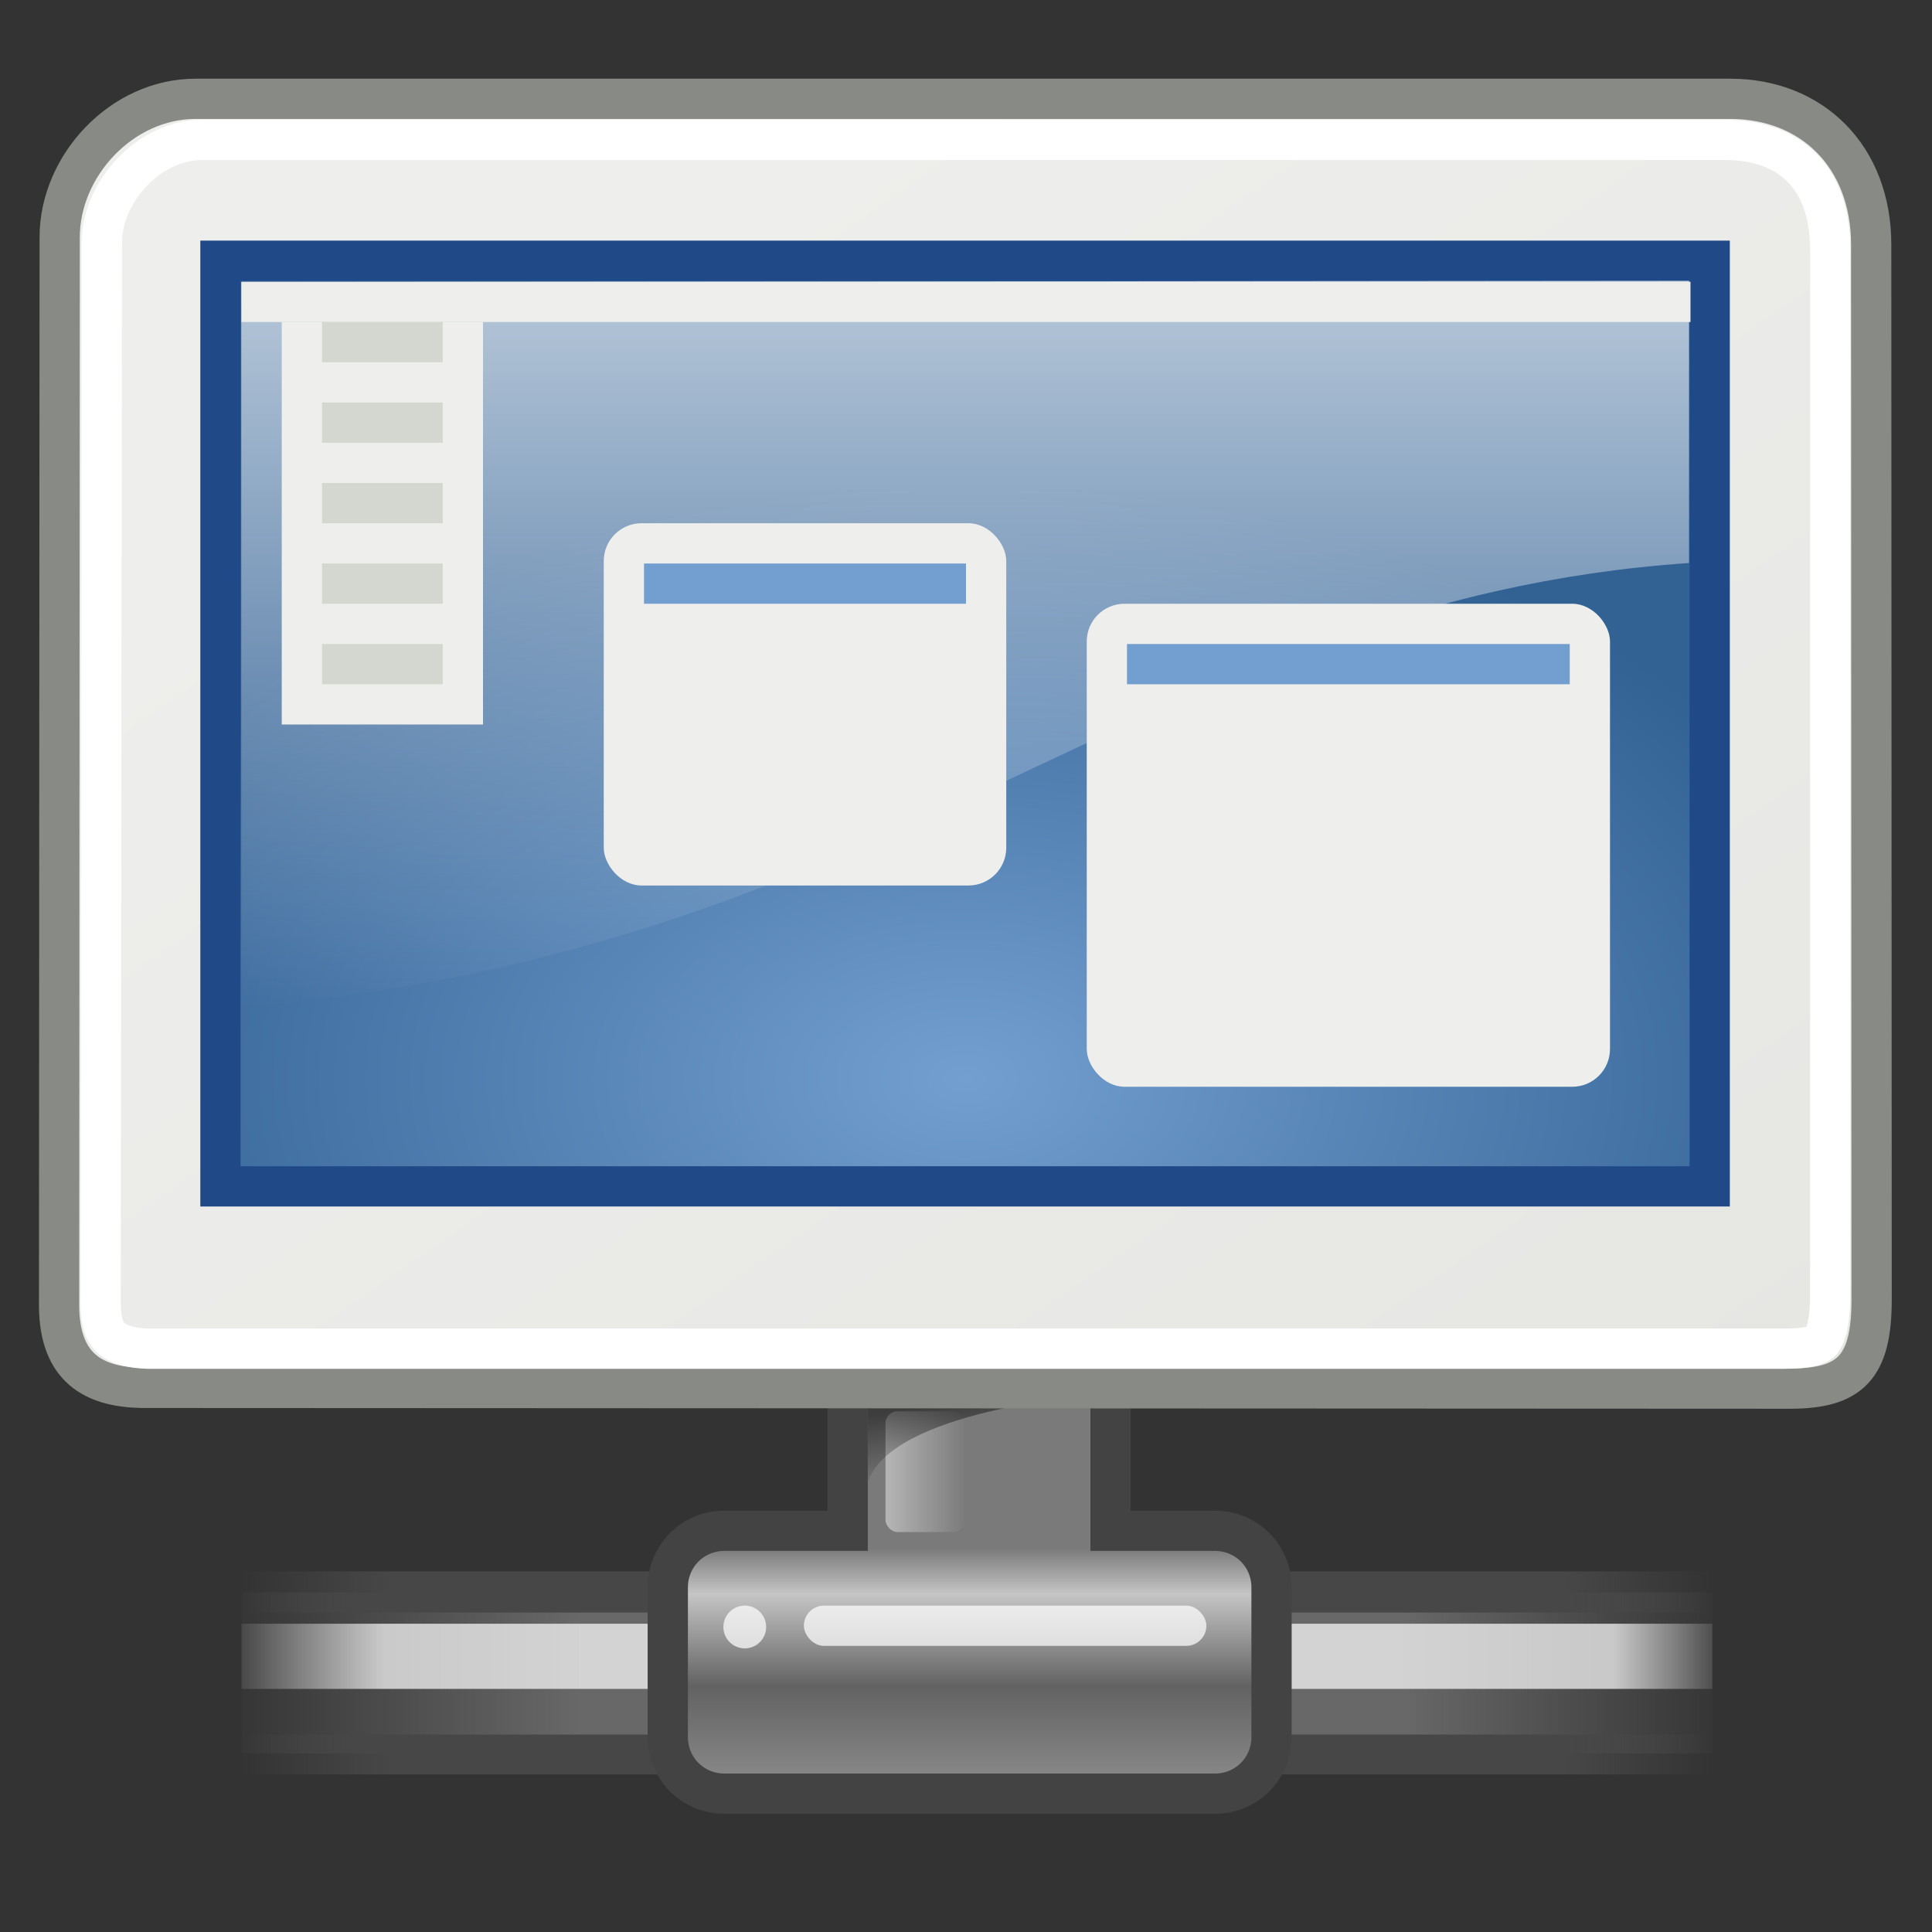
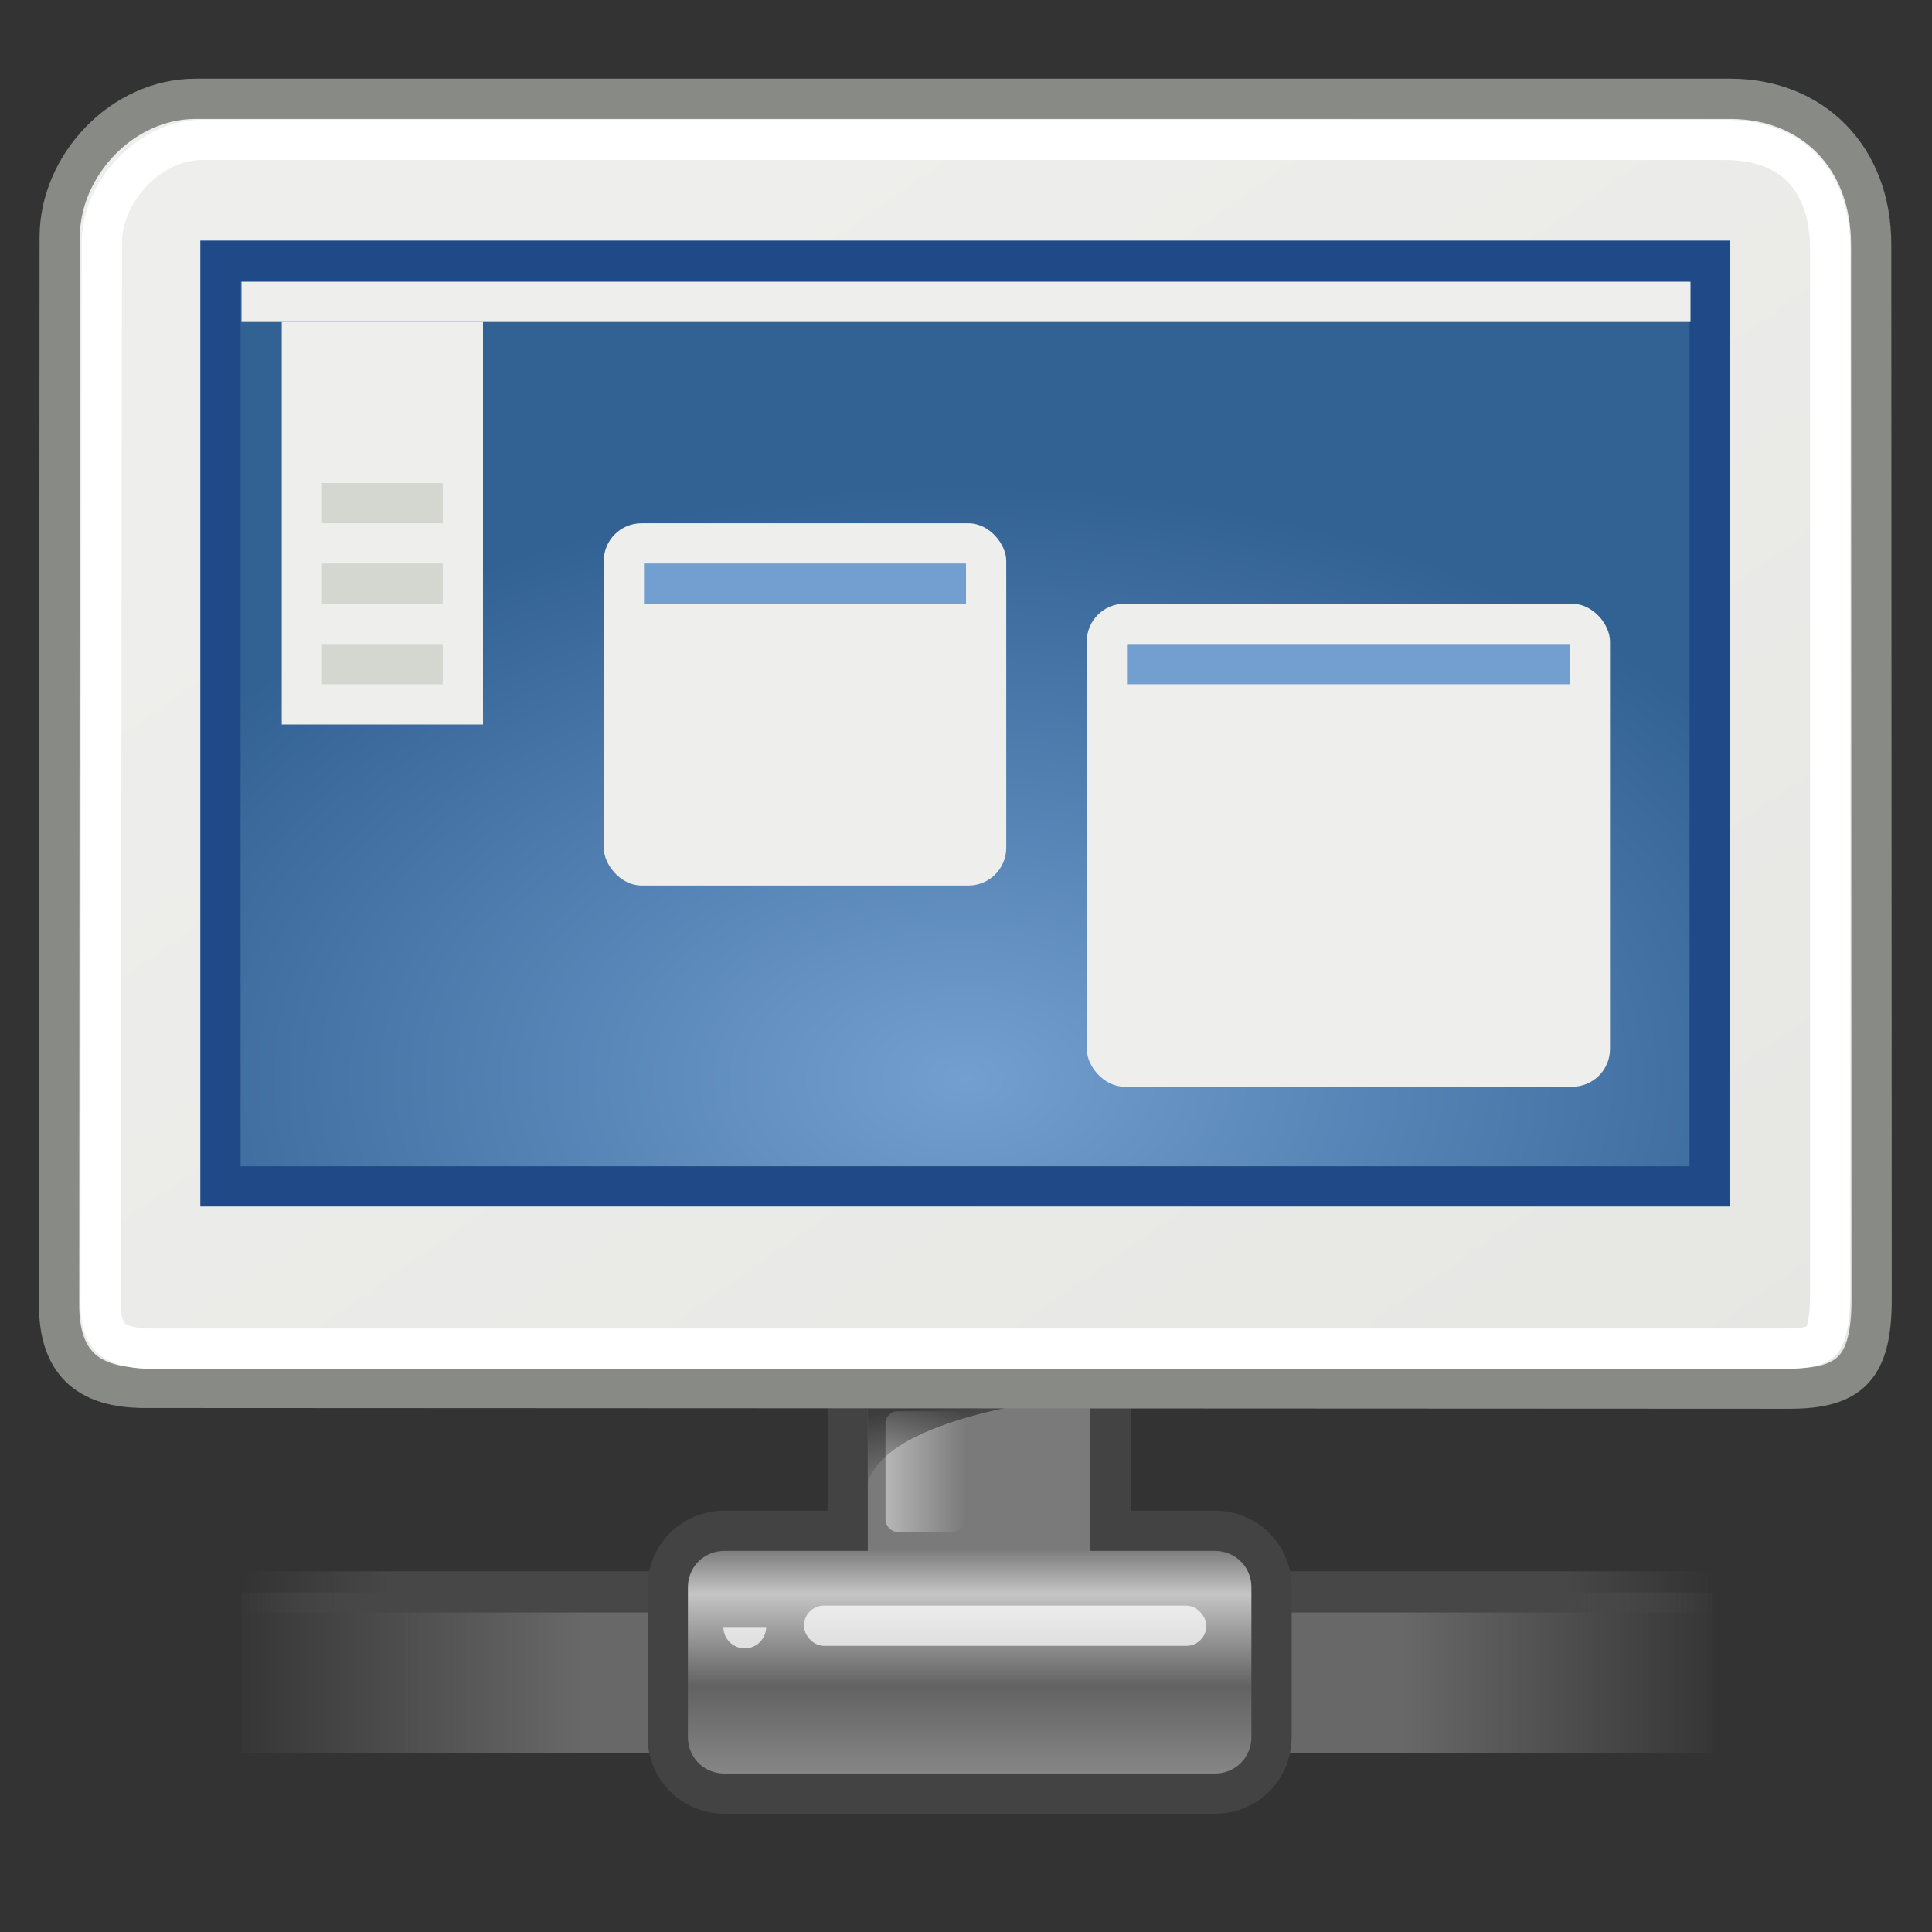
<svg xmlns="http://www.w3.org/2000/svg" xmlns:xlink="http://www.w3.org/1999/xlink" viewBox="0 0 48 48">
  <rect x="0" y="0" width="48" height="48" fill="#333333" stroke="none" />
  <defs>
    <linearGradient id="a">
      <stop offset="0" stop-color="#000" stop-opacity="1" />
      <stop offset="1" stop-color="#000" stop-opacity="0" />
    </linearGradient>
    <linearGradient id="b">
      <stop offset="0" stop-color="#686868" stop-opacity="0" />
      <stop offset="0.238" stop-color="#686868" stop-opacity="1" />
      <stop offset="0.781" stop-color="#686868" stop-opacity="1" />
      <stop offset="1" stop-color="#686868" stop-opacity="0" />
    </linearGradient>
    <linearGradient id="c">
      <stop offset="0" stop-color="#474747" stop-opacity="0" />
      <stop offset="0.1" stop-color="#474747" stop-opacity="1" />
      <stop offset="0.9" stop-color="#474747" stop-opacity="1" />
      <stop offset="1" stop-color="#474747" stop-opacity="0" />
    </linearGradient>
    <linearGradient id="d">
      <stop offset="0" stop-color="#fff" stop-opacity="0" />
      <stop offset="0.108" stop-color="#fff" stop-opacity=".707" />
      <stop offset="0.921" stop-color="#fff" stop-opacity=".707" />
      <stop offset="1" stop-color="#fff" stop-opacity="0" />
    </linearGradient>
    <linearGradient id="e">
      <stop offset="0" stop-color="#7a7a7a" stop-opacity="1" />
      <stop offset="0.198" stop-color="#c5c5c5" stop-opacity="1" />
      <stop offset="0.599" stop-color="#626262" stop-opacity="1" />
      <stop offset="1" stop-color="#888" stop-opacity="1" />
    </linearGradient>
    <linearGradient id="f">
      <stop offset="0" stop-color="#fff" stop-opacity=".449" />
      <stop offset="1" stop-color="#fff" stop-opacity="0" />
    </linearGradient>
    <linearGradient id="g">
      <stop offset="0" stop-color="#000" stop-opacity=".503" />
      <stop offset="1" stop-color="#000" stop-opacity="0" />
    </linearGradient>
    <linearGradient id="j">
      <stop offset="0" stop-color="#fff" stop-opacity="1" />
      <stop offset="1" stop-color="#fff" stop-opacity="0" />
    </linearGradient>
    <linearGradient id="h">
      <stop offset="0" stop-color="#eeeeec" stop-opacity="1" />
      <stop offset="1" stop-color="#e6e6e3" stop-opacity="1" />
    </linearGradient>
    <linearGradient id="i">
      <stop offset="0" stop-color="#729fcf" stop-opacity="1" />
      <stop offset="1" stop-color="#326194" stop-opacity="1" />
    </linearGradient>
    <linearGradient xlink:href="#a" gradientUnits="userSpaceOnUse" x1="19.49" y1="6.144" x2="19.387" y2="8.1" />
    <linearGradient xlink:href="#b" id="k" gradientUnits="userSpaceOnUse" gradientTransform="matrix(2.74,0,0,0.365,0.417,-0.592)" x1="1.642" y1="117.827" x2="15.343" y2="117.827" />
    <linearGradient xlink:href="#c" id="l" gradientUnits="userSpaceOnUse" gradientTransform="matrix(8.169,0,0,0.221,0.417,-37.983)" x1="0.612" y1="372.578" x2="5.086" y2="372.578" />
    <linearGradient xlink:href="#c" id="m" gradientUnits="userSpaceOnUse" gradientTransform="matrix(8.169,0,0,0.229,0.417,-36.683)" x1="0.612" y1="372.578" x2="5.086" y2="372.578" />
    <linearGradient xlink:href="#d" id="n" gradientUnits="userSpaceOnUse" gradientTransform="matrix(2.74,0,0,0.148,0.417,24.594)" x1="1.642" y1="117.827" x2="15.343" y2="117.827" />
    <linearGradient xlink:href="#e" id="o" gradientUnits="userSpaceOnUse" gradientTransform="matrix(0.984,0,0,1.016,0.417,0.408)" x1="23.1" y1="38.297" x2="23.1" y2="43.915" />
    <linearGradient xlink:href="#f" id="p" gradientUnits="userSpaceOnUse" gradientTransform="matrix(1.139,0,0,1.732,-20.001,-1.092)" x1="36.373" y1="22.228" x2="38.105" y2="22.228" />
    <linearGradient xlink:href="#g" id="q" gradientUnits="userSpaceOnUse" gradientTransform="matrix(0.811,0,0,1.233,0.417,-1.321)" x1="28.633" y1="29.943" x2="28.784" y2="31.49" />
    <linearGradient xlink:href="#h" id="r" gradientUnits="userSpaceOnUse" gradientTransform="translate(91.971,0.976)" x1="17.248" y1="6.376" x2="39.904" y2="38.876" />
    <radialGradient xlink:href="#i" id="s" gradientUnits="userSpaceOnUse" gradientTransform="matrix(1.233,0,0,0.778,86.386,3.131)" cx="24.006" cy="32.997" fx="24.006" fy="32.997" r="19" />
    <linearGradient xlink:href="#j" id="t" gradientUnits="userSpaceOnUse" gradientTransform="translate(91.971,0.976)" x1="20.157" y1="5.1" x2="20.157" y2="26.039" />
  </defs>
  <g transform="translate(-92,-2)" display="inline">
    <g transform="translate(92.583,1.155)" display="inline">
      <rect style="marker:none" width="36.543" height="4" x="5.417" y="40.408" color="#000" fill="url(#k)" fill-opacity="1" fill-rule="nonzero" stroke="none" stroke-width="1" stroke-linecap="butt" stroke-linejoin="miter" marker-start="none" marker-mid="none" marker-end="none" stroke-miterlimit="4" stroke-dashoffset="0" stroke-opacity="1" visibility="visible" display="block" overflow="visible" />
-       <rect style="marker:none" width="36.543" height="0.99" x="5.417" y="43.94" color="#000" fill="url(#l)" fill-opacity="1" fill-rule="nonzero" stroke="none" stroke-width="1" stroke-linecap="butt" stroke-linejoin="miter" marker-start="none" marker-mid="none" marker-end="none" stroke-miterlimit="4" stroke-dashoffset="0" stroke-opacity="1" visibility="visible" display="block" overflow="visible" />
      <rect style="marker:none" width="36.543" height="1.023" x="5.417" y="39.885" color="#000" fill="url(#m)" fill-opacity="1" fill-rule="nonzero" stroke="none" stroke-width="1" stroke-linecap="butt" stroke-linejoin="miter" marker-start="none" marker-mid="none" marker-end="none" stroke-miterlimit="4" stroke-dashoffset="0" stroke-opacity="1" visibility="visible" display="block" overflow="visible" />
-       <rect style="marker:none" width="36.543" height="1.619" x="5.417" y="41.186" color="#000" fill="url(#n)" fill-opacity="1" fill-rule="nonzero" stroke="none" stroke-width="1" stroke-linecap="butt" stroke-linejoin="miter" marker-start="none" marker-mid="none" marker-end="none" stroke-miterlimit="4" stroke-dashoffset="0" stroke-opacity="1" visibility="visible" display="block" overflow="visible" />
      <path style="marker:none" d="M 21.883,29.877 C 21.099,29.877 20.477,30.499 20.477,31.283 L 20.477,38.877 L 17.414,38.877 C 16.631,38.877 16.008,39.499 16.008,40.283 L 16.008,44.002 C 16.008,44.785 16.631,45.408 17.414,45.408 L 29.602,45.408 C 30.385,45.408 31.008,44.785 31.008,44.002 L 31.008,40.283 C 31.008,39.499 30.385,38.877 29.602,38.877 L 27.008,38.877 L 27.008,31.283 C 27.008,30.499 26.385,29.877 25.602,29.877 L 21.883,29.877 z " color="#000" fill="url(#o)" fill-opacity="1" fill-rule="nonzero" stroke="#434343" stroke-width="1" stroke-linecap="butt" stroke-linejoin="miter" marker-start="none" marker-mid="none" marker-end="none" stroke-miterlimit="4" stroke-dashoffset="0" stroke-opacity="1" visibility="visible" display="block" overflow="visible" />
      <rect style="marker:none" width="1.972" height="3" x="21.417" y="35.908" rx="0.3" ry="0.3" color="#000" fill="url(#p)" fill-opacity="1" fill-rule="nonzero" stroke="none" stroke-width="1" stroke-linecap="butt" stroke-linejoin="miter" marker-start="none" marker-mid="none" marker-end="none" stroke-miterlimit="4" stroke-dashoffset="0" stroke-opacity="1" visibility="visible" display="block" overflow="visible" />
      <path style="marker:none" d="M 26.511,35.508 L 20.979,35.508 C 20.979,35.508 20.979,37.195 20.979,37.679 C 21.526,35.898 26.511,35.508 26.511,35.508 z " color="#000" fill="url(#q)" fill-opacity="1" fill-rule="nonzero" stroke="none" stroke-width="1" stroke-linecap="butt" stroke-linejoin="miter" marker-start="none" marker-mid="none" marker-end="none" stroke-miterlimit="4" stroke-dashoffset="0" stroke-opacity="1" visibility="visible" display="block" overflow="visible" />
      <g transform="translate(-0.611,0.736)" fill="#fff" fill-opacity=".72">
        <rect style="marker:none" width="10" height="1" x="20" y="40" rx="0.5" ry="0.5" color="#000" fill-rule="nonzero" stroke="none" stroke-width="1.14" stroke-linecap="round" stroke-linejoin="round" marker-start="none" marker-mid="none" marker-end="none" stroke-miterlimit="4" stroke-dashoffset="0" stroke-opacity="1" visibility="visible" display="block" overflow="visible" />
-         <path style="marker:none" d="M 19 40.625 A 0.531 0.531 0 1 1  17.938,40.625 A 0.531 0.531 0 1 1  19 40.625 z" transform="translate(6.25e-2,-9.375e-2)" color="#000" fill-rule="nonzero" stroke="none" stroke-width="1.14" stroke-linecap="round" stroke-linejoin="round" marker-start="none" marker-mid="none" marker-end="none" stroke-miterlimit="4" stroke-dashoffset="0" stroke-opacity="1" visibility="visible" display="block" overflow="visible" />
+         <path style="marker:none" d="M 19 40.625 A 0.531 0.531 0 1 1  17.938,40.625 z" transform="translate(6.25e-2,-9.375e-2)" color="#000" fill-rule="nonzero" stroke="none" stroke-width="1.14" stroke-linecap="round" stroke-linejoin="round" marker-start="none" marker-mid="none" marker-end="none" stroke-miterlimit="4" stroke-dashoffset="0" stroke-opacity="1" visibility="visible" display="block" overflow="visible" />
      </g>
    </g>
    <path d="M 96.859,4.455 L 134.988,4.455 C 137.013,4.455 138.489,5.882 138.489,8.081 L 138.5,34.285 C 138.5,35.977 137.972,36.5 136.465,36.5 L 95.503,36.481 C 94.323,36.452 93.484,35.986 93.468,34.462 L 93.483,7.893 C 93.483,6.119 95.023,4.455 96.859,4.455 z " fill="url(#r)" fill-opacity="1" fill-rule="evenodd" stroke="#888a85" stroke-width="1" stroke-linecap="butt" stroke-linejoin="miter" stroke-miterlimit="4" stroke-opacity="1" />
    <rect width="37" height="22.997" x="97.477" y="8.478" fill="url(#s)" fill-opacity="1" fill-rule="evenodd" stroke="#204a87" stroke-width="1px" stroke-linecap="butt" stroke-linejoin="miter" stroke-opacity="1" />
    <path d="M 97.013,5.476 C 95.715,5.476 94.531,6.76 94.531,8.018 L 94.5,34.361 C 94.506,34.959 94.64,35.138 94.779,35.26 C 94.919,35.382 95.206,35.496 95.679,35.508 L 136.323,35.508 C 136.969,35.508 137.174,35.407 137.253,35.322 C 137.333,35.236 137.471,34.924 137.471,34.175 L 137.471,8.204 C 137.471,6.411 136.467,5.476 134.864,5.476 L 97.013,5.476 z " fill="none" fill-opacity="1" fill-rule="evenodd" stroke="#fff" stroke-width="1" stroke-linecap="butt" stroke-linejoin="miter" stroke-miterlimit="4" stroke-opacity="1" />
-     <path d="M 97.994,9.008 L 97.994,27.016 C 114.439,25.661 120.593,16.903 133.963,15.988 L 133.963,8.976 L 97.994,9.008 z " opacity=".75" fill="url(#t)" fill-opacity="1" fill-rule="evenodd" stroke="none" stroke-width="1px" stroke-linecap="butt" stroke-linejoin="miter" stroke-opacity="1" />
    <rect style="marker:none" width="36" height="1" x="98" y="9" opacity="1" color="#000" fill="#eeeeec" fill-opacity="1" fill-rule="nonzero" stroke="none" stroke-width="1.5" stroke-linecap="square" stroke-linejoin="round" marker-start="none" marker-mid="none" marker-end="none" stroke-miterlimit="4" stroke-dasharray="none" stroke-dashoffset="1.2" stroke-opacity="1" visibility="visible" display="inline" overflow="visible" />
    <rect style="marker:none" width="10" height="9" x="107" y="15" rx="0.938" ry="0.938" opacity="1" color="#000" fill="#eeeeec" fill-opacity="1" fill-rule="nonzero" stroke="none" stroke-width="1.5" stroke-linecap="square" stroke-linejoin="round" marker-start="none" marker-mid="none" marker-end="none" stroke-miterlimit="4" stroke-dasharray="none" stroke-dashoffset="1.2" stroke-opacity="1" visibility="visible" display="inline" overflow="visible" />
    <rect style="marker:none" width="8" height="1" x="108" y="16" rx="0" ry="0" opacity="1" color="#000" fill="#729fcf" fill-opacity="1" fill-rule="nonzero" stroke="none" stroke-width="1.5" stroke-linecap="square" stroke-linejoin="round" marker-start="none" marker-mid="none" marker-end="none" stroke-miterlimit="4" stroke-dasharray="none" stroke-dashoffset="1.2" stroke-opacity="1" visibility="visible" display="inline" overflow="visible" />
    <rect style="marker:none" width="13" height="12" x="119" y="17" rx="0.938" ry="0.938" opacity="1" color="#000" fill="#eeeeec" fill-opacity="1" fill-rule="nonzero" stroke="none" stroke-width="1.5" stroke-linecap="square" stroke-linejoin="round" marker-start="none" marker-mid="none" marker-end="none" stroke-miterlimit="4" stroke-dasharray="none" stroke-dashoffset="1.2" stroke-opacity="1" visibility="visible" display="inline" overflow="visible" />
    <rect style="marker:none" width="11" height="1" x="120" y="18" rx="0" ry="0" opacity="1" color="#000" fill="#729fcf" fill-opacity="1" fill-rule="nonzero" stroke="none" stroke-width="1.5" stroke-linecap="square" stroke-linejoin="round" marker-start="none" marker-mid="none" marker-end="none" stroke-miterlimit="4" stroke-dasharray="none" stroke-dashoffset="1.2" stroke-opacity="1" visibility="visible" display="inline" overflow="visible" />
    <rect style="marker:none" width="5" height="10" x="99" y="10" opacity="1" color="#000" fill="#eeeeec" fill-opacity="1" fill-rule="nonzero" stroke="none" stroke-width="1.5" stroke-linecap="square" stroke-linejoin="round" marker-start="none" marker-mid="none" marker-end="none" stroke-miterlimit="4" stroke-dasharray="none" stroke-dashoffset="1.2" stroke-opacity="1" visibility="visible" display="inline" overflow="visible" />
-     <rect style="marker:none" width="3" height="1" x="100" y="10" opacity="1" color="#000" fill="#d3d7cf" fill-opacity="1" fill-rule="nonzero" stroke="none" stroke-width="1.5" stroke-linecap="square" stroke-linejoin="round" marker-start="none" marker-mid="none" marker-end="none" stroke-miterlimit="4" stroke-dasharray="none" stroke-dashoffset="1.2" stroke-opacity="1" visibility="visible" display="inline" overflow="visible" />
-     <rect style="marker:none" width="3" height="1" x="100" y="12" opacity="1" color="#000" fill="#d3d7cf" fill-opacity="1" fill-rule="nonzero" stroke="none" stroke-width="1.5" stroke-linecap="square" stroke-linejoin="round" marker-start="none" marker-mid="none" marker-end="none" stroke-miterlimit="4" stroke-dasharray="none" stroke-dashoffset="1.2" stroke-opacity="1" visibility="visible" display="inline" overflow="visible" />
    <rect style="marker:none" width="3" height="1" x="100" y="14" opacity="1" color="#000" fill="#d3d7cf" fill-opacity="1" fill-rule="nonzero" stroke="none" stroke-width="1.5" stroke-linecap="square" stroke-linejoin="round" marker-start="none" marker-mid="none" marker-end="none" stroke-miterlimit="4" stroke-dasharray="none" stroke-dashoffset="1.2" stroke-opacity="1" visibility="visible" display="inline" overflow="visible" />
    <rect style="marker:none" width="3" height="1" x="100" y="16" opacity="1" color="#000" fill="#d3d7cf" fill-opacity="1" fill-rule="nonzero" stroke="none" stroke-width="1.5" stroke-linecap="square" stroke-linejoin="round" marker-start="none" marker-mid="none" marker-end="none" stroke-miterlimit="4" stroke-dasharray="none" stroke-dashoffset="1.2" stroke-opacity="1" visibility="visible" display="inline" overflow="visible" />
    <rect style="marker:none" width="3" height="1" x="100" y="18" opacity="1" color="#000" fill="#d3d7cf" fill-opacity="1" fill-rule="nonzero" stroke="none" stroke-width="1.5" stroke-linecap="square" stroke-linejoin="round" marker-start="none" marker-mid="none" marker-end="none" stroke-miterlimit="4" stroke-dasharray="none" stroke-dashoffset="1.2" stroke-opacity="1" visibility="visible" display="inline" overflow="visible" />
  </g>
</svg>